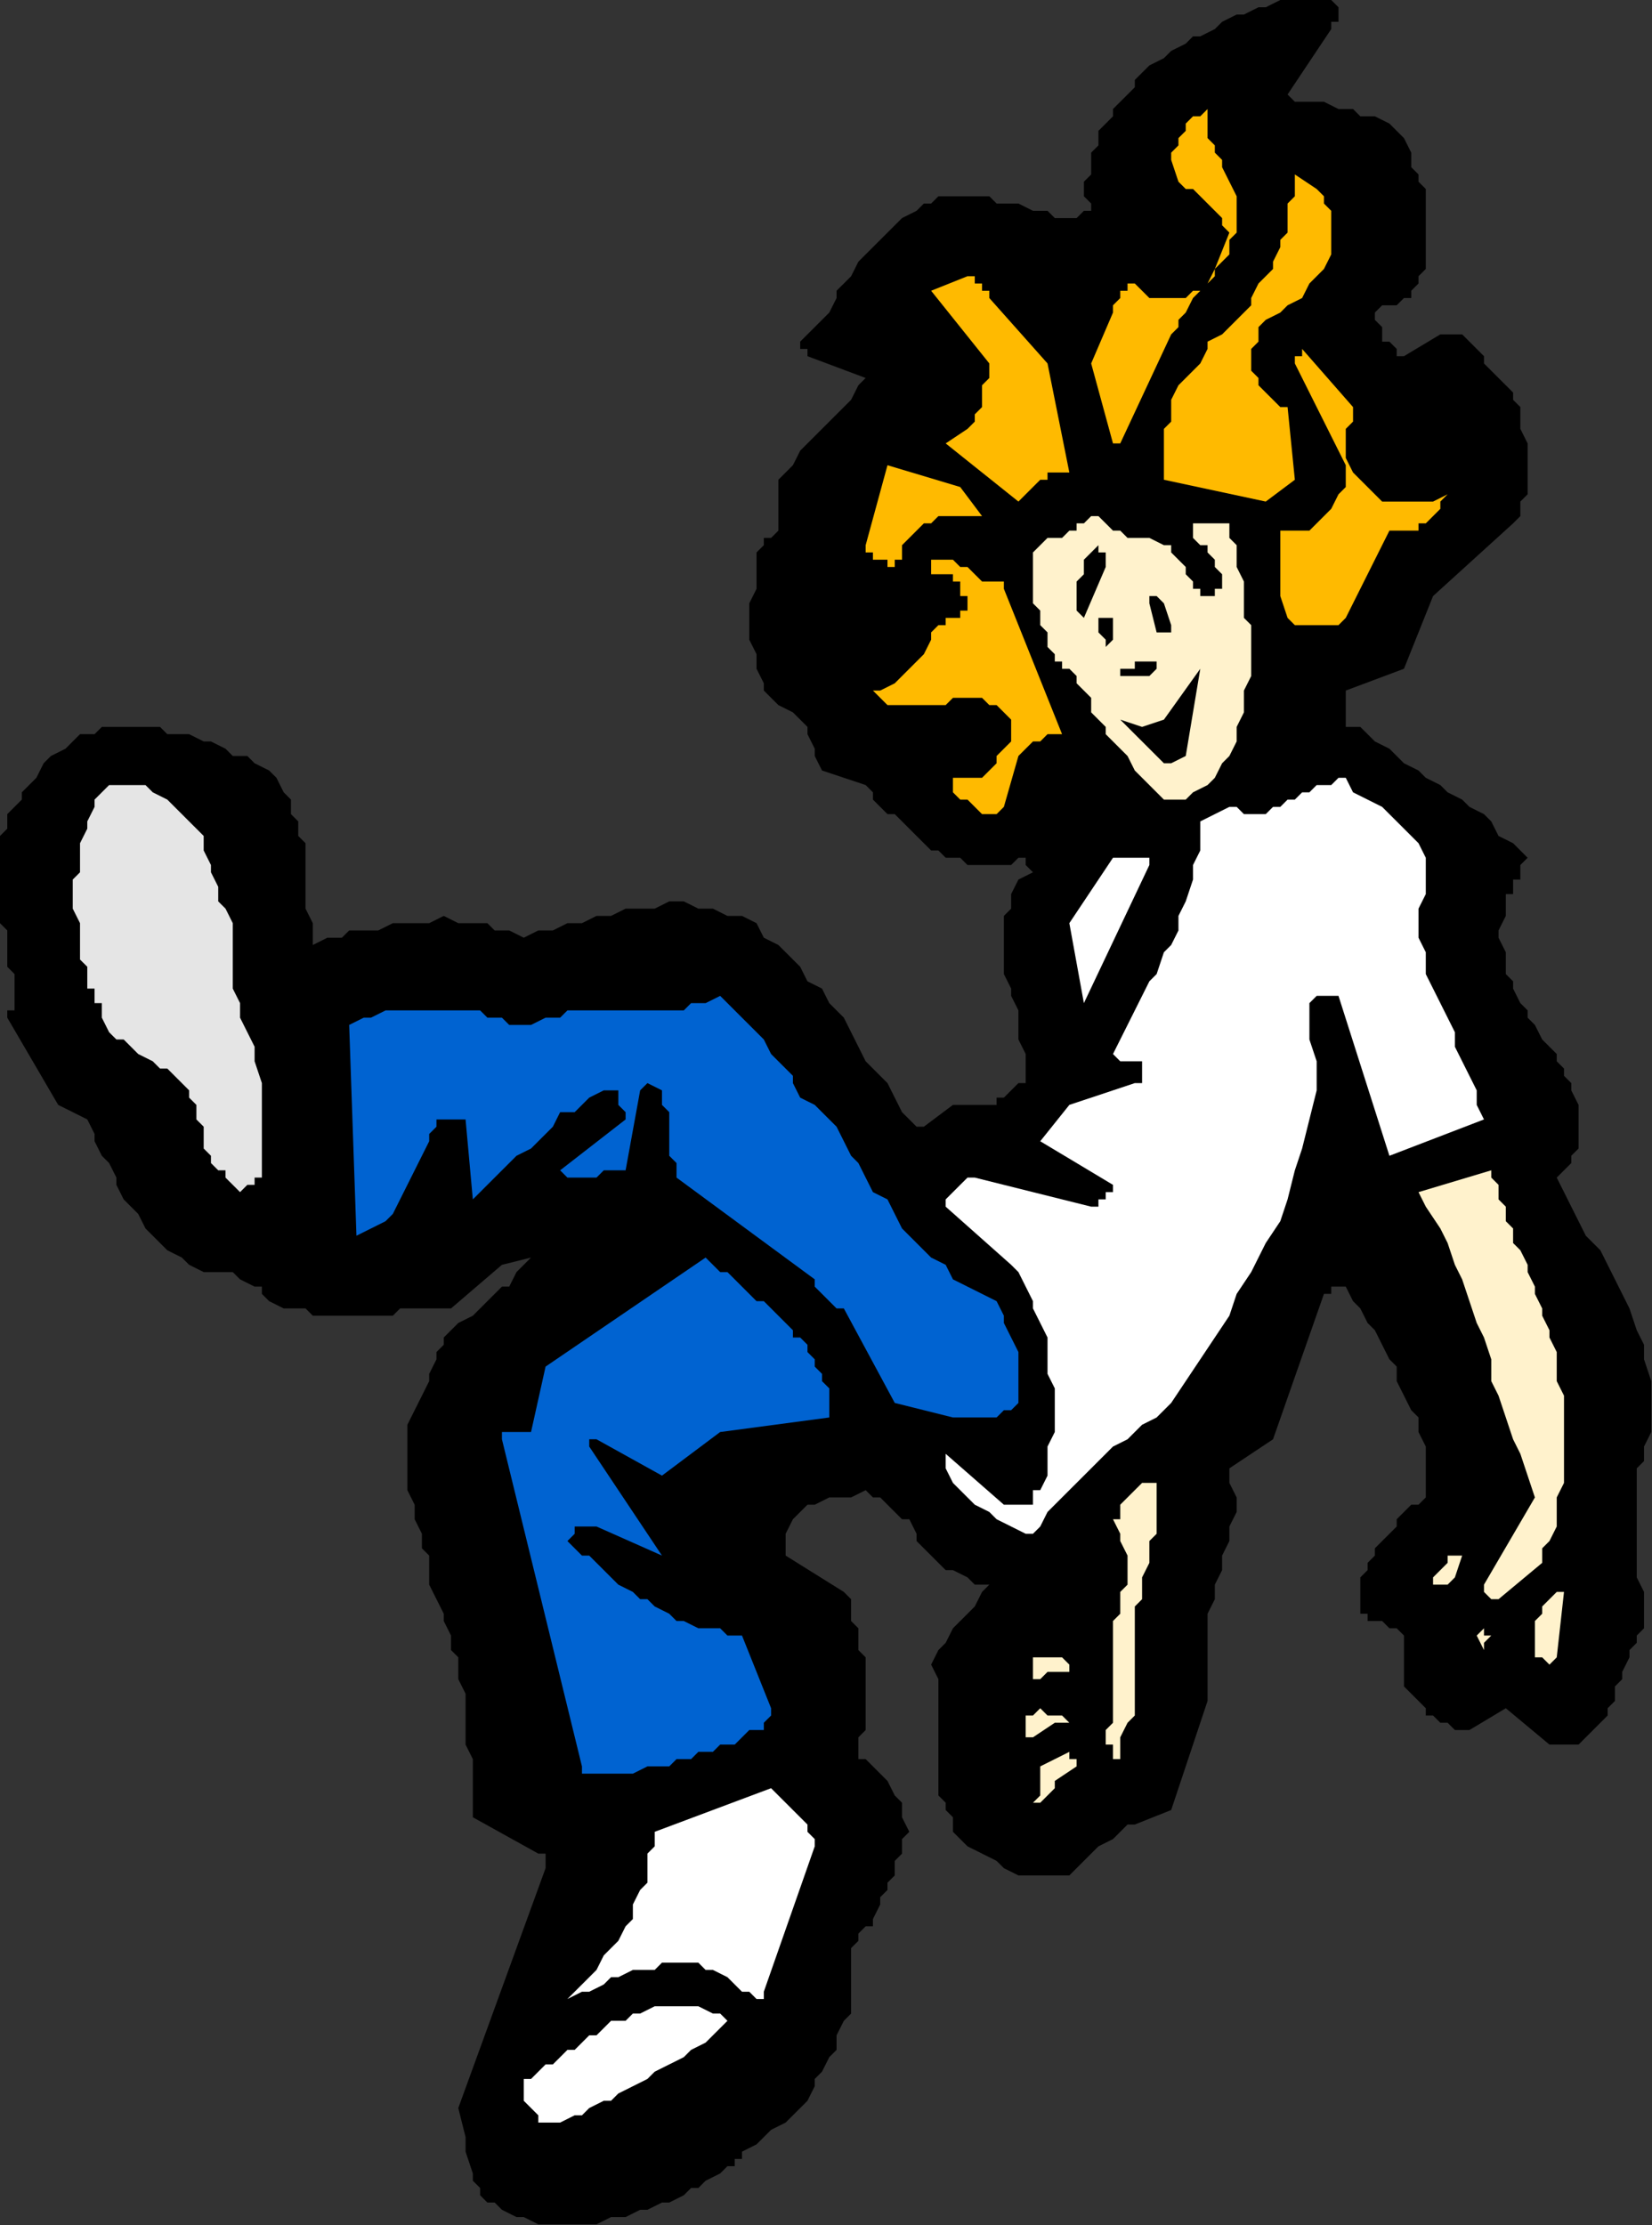
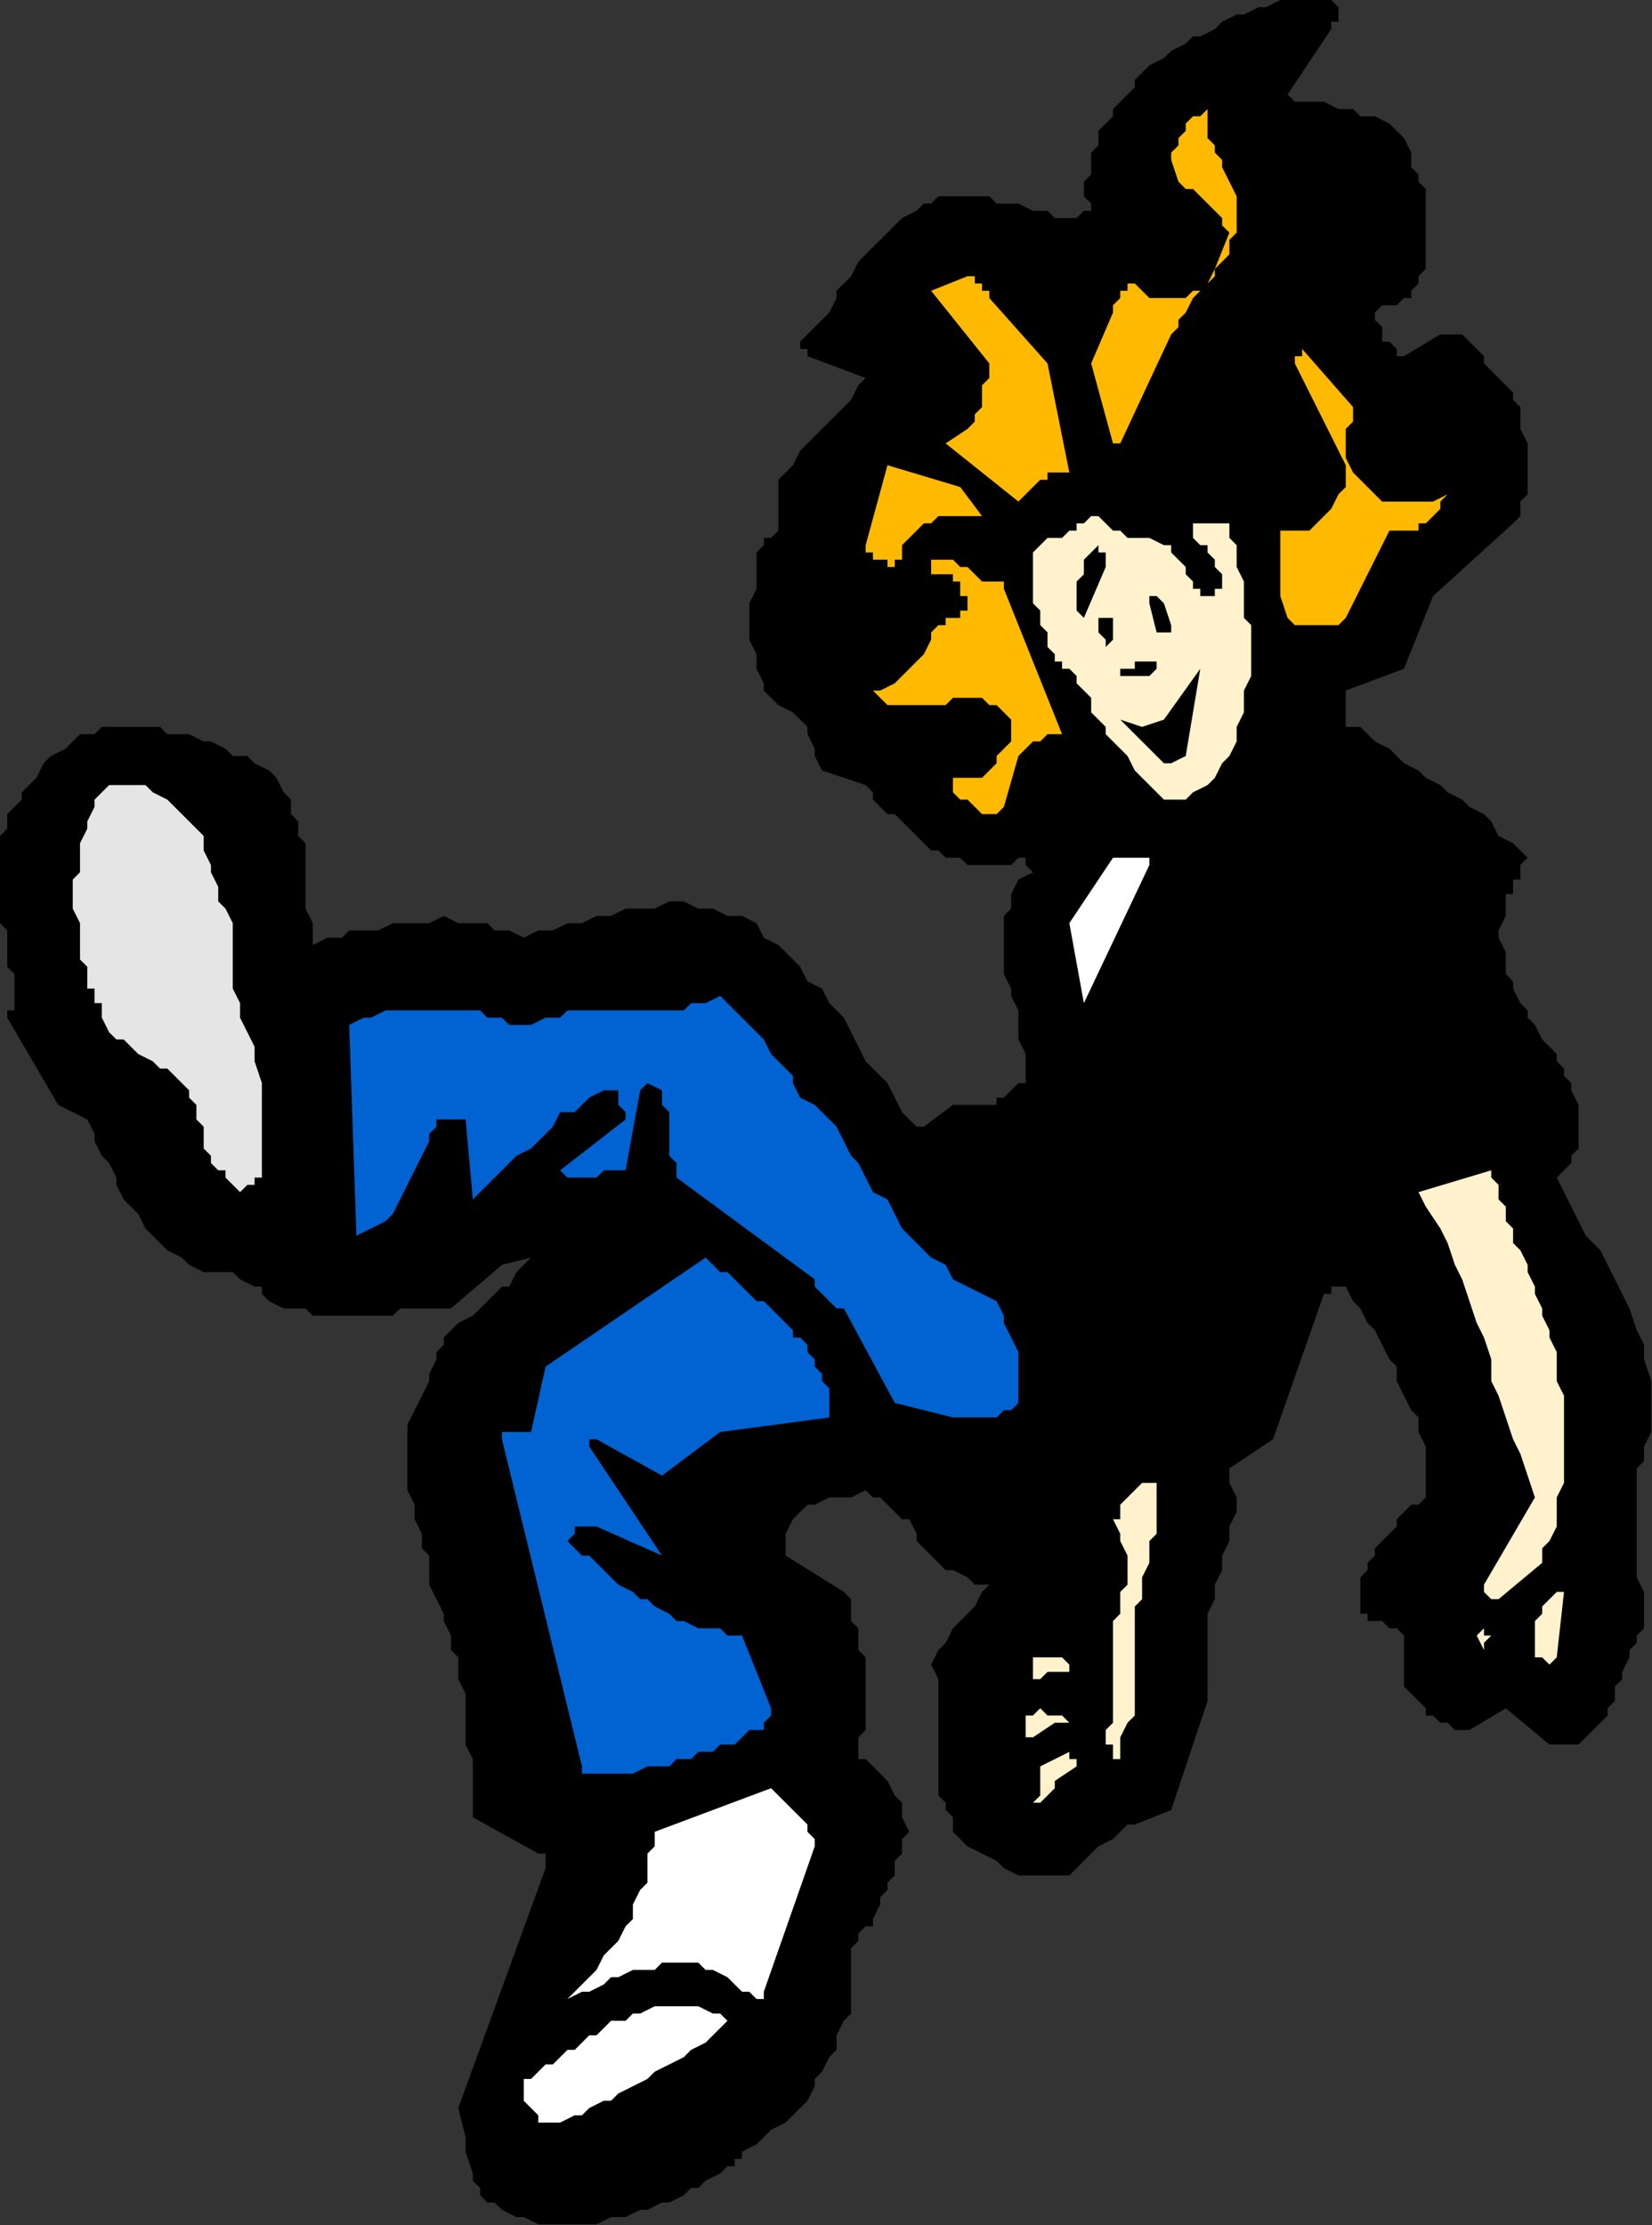
<svg xmlns="http://www.w3.org/2000/svg" xmlns:ns1="http://sodipodi.sourceforge.net/DTD/sodipodi-0.dtd" xmlns:ns2="http://www.inkscape.org/namespaces/inkscape" version="1.0" width="60.122mm" height="80.95mm" id="svg61" ns1:docname="FSA06067.WMF">
  <rect width="100%" height="100%" fill="#333333" stroke="none" />
  <ns1:namedview pagecolor="#ffffff" bordercolor="#666666" borderopacity="1" objecttolerance="10" gridtolerance="10" guidetolerance="10" ns2:pageopacity="0" ns2:pageshadow="2" ns2:window-width="640" ns2:window-height="480" id="namedview63" />
  <defs id="defs3">
    <pattern id="WMFhbasepattern" patternUnits="userSpaceOnUse" width="6" height="6" x="0" y="0" />
  </defs>
  <path style="fill:#000000;fill-rule:evenodd;fill-opacity:1;stroke:none;" d="  M 63.038,289.864   L 64.038,293.862   L 64.038,295.861   L 65.039,298.859   L 65.039,299.859   L 66.04,300.858   L 66.04,301.858   L 66.04,301.858   L 67.04,302.857   L 68.041,302.857   L 69.041,303.857   L 71.043,304.856   L 72.043,304.856   L 74.044,305.856   L 75.045,305.856   L 76.046,305.856   L 78.047,305.856   L 79.047,305.856   L 81.049,305.856   L 82.049,305.856   L 84.05,304.856   L 85.051,304.856   L 86.052,304.856   L 88.053,303.857   L 89.053,303.857   L 91.055,302.857   L 92.055,302.857   L 94.056,301.858   L 95.057,300.858   L 96.058,300.858   L 97.058,299.859   L 99.059,298.859   L 100.06,297.86   L 101.061,297.86   L 101.061,296.86   L 102.061,296.86   L 102.061,295.861   L 104.062,294.861   L 105.063,293.862   L 106.064,292.862   L 108.065,291.863   L 109.065,290.863   L 110.066,289.864   L 111.067,288.864   L 112.067,286.865   L 112.067,285.865   L 113.068,284.866   L 114.068,282.867   L 115.069,281.867   L 115.069,279.868   L 116.07,277.869   L 117.07,276.87   L 117.07,274.871   L 117.07,273.871   L 117.07,272.872   L 117.07,271.872   L 117.07,270.872   L 117.07,269.873   L 117.07,268.873   L 117.07,267.874   L 118.071,266.874   L 118.071,265.875   L 118.071,265.875   L 119.071,264.875   L 120.072,264.875   L 120.072,263.876   L 121.072,261.877   L 121.072,260.877   L 122.073,259.878   L 122.073,258.878   L 123.074,257.879   L 123.074,255.88   L 124.074,254.88   L 124.074,253.88   L 124.074,252.881   L 125.075,251.881   L 124.074,249.882   L 124.074,248.883   L 124.074,247.883   L 123.074,246.884   L 122.073,244.885   L 122.073,244.885   L 121.072,243.885   L 120.072,242.886   L 120.072,242.886   L 119.071,241.886   L 118.071,241.886   L 118.071,240.887   L 118.071,239.887   L 118.071,238.888   L 119.071,237.888   L 119.071,236.888   L 119.071,234.889   L 119.071,233.89   L 119.071,232.89   L 119.071,230.891   L 119.071,229.892   L 119.071,227.893   L 118.071,226.893   L 118.071,224.894   L 118.071,223.895   L 117.07,222.895   L 117.07,220.896   L 117.07,219.896   L 116.07,218.897   L 108.065,213.899   L 108.065,210.901   L 109.065,208.902   L 110.066,207.902   L 111.067,206.903   L 112.067,206.903   L 114.068,205.903   L 116.07,205.903   L 117.07,205.903   L 119.071,204.904   L 120.072,205.903   L 121.072,205.903   L 122.073,206.903   L 123.074,207.902   L 124.074,208.902   L 125.075,208.902   L 126.075,210.901   L 126.075,211.9   L 127.076,212.9   L 128.077,213.899   L 129.077,214.899   L 130.078,215.898   L 131.078,215.898   L 133.08,216.898   L 134.08,217.897   L 136.081,217.897   L 135.081,218.897   L 134.08,220.896   L 133.08,221.896   L 132.079,222.895   L 131.078,223.895   L 130.078,225.894   L 129.077,226.893   L 128.077,228.892   L 129.077,230.891   L 129.077,231.891   L 129.077,232.89   L 129.077,234.889   L 129.077,235.889   L 129.077,237.888   L 129.077,238.888   L 129.077,239.887   L 129.077,241.886   L 129.077,242.886   L 129.077,243.885   L 129.077,244.885   L 129.077,246.884   L 130.078,247.883   L 130.078,248.883   L 131.078,249.882   L 131.078,249.882   L 131.078,250.882   L 131.078,250.882   L 131.078,251.881   L 131.078,251.881   L 131.078,251.881   L 132.079,252.881   L 132.079,252.881   L 133.08,253.88   L 135.081,254.88   L 137.082,255.88   L 138.083,256.879   L 140.084,257.879   L 142.085,257.879   L 144.086,257.879   L 147.088,257.879   L 148.089,256.879   L 149.089,255.88   L 150.09,254.88   L 151.09,253.88   L 153.092,252.881   L 154.092,251.881   L 155.093,250.882   L 156.093,250.882   L 161.096,248.883   L 166.099,233.89   L 166.099,231.891   L 166.099,229.892   L 166.099,227.893   L 166.099,225.894   L 166.099,223.895   L 166.099,221.896   L 167.1,219.896   L 167.1,217.897   L 168.101,215.898   L 168.101,213.899   L 169.101,211.9   L 169.101,209.901   L 170.102,207.902   L 170.102,205.903   L 169.101,203.904   L 169.101,201.905   L 175.105,197.907   L 182.109,177.916   L 182.109,177.916   L 183.11,177.916   L 183.11,176.917   L 183.11,176.917   L 184.11,176.917   L 184.11,176.917   L 185.111,176.917   L 185.111,176.917   L 186.111,178.916   L 187.112,179.915   L 188.113,181.914   L 189.113,182.914   L 190.114,184.913   L 191.114,186.912   L 192.115,187.912   L 192.115,189.911   L 193.116,191.91   L 194.116,193.909   L 195.117,194.908   L 195.117,196.907   L 196.117,198.906   L 196.117,200.905   L 196.117,202.904   L 196.117,204.904   L 196.117,205.903   L 195.117,206.903   L 194.116,206.903   L 193.116,207.902   L 192.115,208.902   L 192.115,209.901   L 191.114,210.901   L 190.114,211.9   L 189.113,212.9   L 189.113,213.899   L 188.113,214.899   L 188.113,215.898   L 187.112,216.898   L 187.112,217.897   L 187.112,219.896   L 187.112,220.896   L 187.112,221.896   L 188.113,221.896   L 188.113,222.895   L 189.113,222.895   L 190.114,222.895   L 190.114,222.895   L 191.114,223.895   L 192.115,223.895   L 193.116,224.894   L 193.116,225.894   L 193.116,226.893   L 193.116,227.893   L 193.116,228.892   L 193.116,230.891   L 193.116,231.891   L 194.116,232.89   L 196.117,234.889   L 196.117,235.889   L 197.118,235.889   L 198.119,236.888   L 199.119,236.888   L 200.12,237.888   L 201.12,237.888   L 201.12,237.888   L 202.121,237.888   L 207.124,234.889   L 213.128,239.887   L 217.13,239.887   L 218.131,238.888   L 219.131,237.888   L 220.132,236.888   L 220.132,236.888   L 221.132,235.889   L 221.132,234.889   L 222.133,233.89   L 222.133,232.89   L 222.133,231.891   L 223.134,230.891   L 223.134,229.892   L 224.134,227.893   L 224.134,226.893   L 225.135,225.894   L 225.135,224.894   L 226.135,223.895   L 226.135,222.895   L 226.135,220.896   L 226.135,218.897   L 225.135,216.898   L 225.135,215.898   L 225.135,213.899   L 225.135,211.9   L 225.135,210.901   L 225.135,208.902   L 225.135,206.903   L 225.135,205.903   L 225.135,203.904   L 225.135,201.905   L 226.135,200.905   L 226.135,198.906   L 227.136,196.907   L 227.136,194.908   L 227.136,191.91   L 227.136,189.911   L 226.135,186.912   L 226.135,184.913   L 225.135,182.914   L 224.134,179.915   L 223.134,177.916   L 222.133,175.917   L 221.132,173.918   L 220.132,171.919   L 218.131,169.92   L 217.13,167.921   L 216.129,165.922   L 215.129,163.923   L 214.128,161.924   L 215.129,160.924   L 216.129,159.925   L 216.129,158.925   L 217.13,157.926   L 217.13,156.926   L 217.13,155.927   L 217.13,154.927   L 217.13,153.928   L 217.13,152.928   L 217.13,151.928   L 216.129,149.929   L 216.129,148.93   L 215.129,147.93   L 215.129,146.931   L 214.128,145.931   L 214.128,144.932   L 213.128,143.932   L 212.127,142.933   L 211.126,140.934   L 210.126,139.934   L 210.126,138.935   L 209.125,137.935   L 208.125,135.936   L 208.125,134.936   L 207.124,133.937   L 207.124,131.938   L 207.124,130.938   L 206.123,128.939   L 206.123,127.94   L 207.124,125.941   L 207.124,124.941   L 207.124,122.942   L 208.125,122.942   L 208.125,121.943   L 208.125,120.943   L 209.125,120.943   L 209.125,119.944   L 209.125,118.944   L 209.125,118.944   L 210.126,117.944   L 209.125,116.945   L 208.125,115.945   L 206.123,114.946   L 205.123,112.947   L 204.122,111.947   L 202.121,110.948   L 201.12,109.948   L 199.119,108.949   L 198.119,107.949   L 196.117,106.95   L 195.117,105.95   L 193.116,104.951   L 192.115,103.951   L 191.114,102.952   L 189.113,101.952   L 188.113,100.952   L 187.112,99.953   L 187.112,99.953   L 186.111,99.953   L 186.111,99.953   L 186.111,99.953   L 185.111,99.953   L 185.111,98.953   L 185.111,98.953   L 185.111,97.954   L 185.111,97.954   L 185.111,96.954   L 185.111,96.954   L 185.111,95.955   L 185.111,95.955   L 185.111,95.955   L 185.111,94.955   L 193.116,91.957   L 197.118,81.961   L 208.125,71.966   L 209.125,70.967   L 209.125,69.967   L 209.125,68.968   L 210.126,67.968   L 210.126,66.968   L 210.126,64.969   L 210.126,63.97   L 210.126,62.97   L 210.126,61.971   L 210.126,60.971   L 209.125,58.972   L 209.125,57.973   L 209.125,56.973   L 209.125,55.974   L 208.125,54.974   L 208.125,53.975   L 207.124,52.975   L 206.123,51.976   L 205.123,50.976   L 204.122,49.976   L 204.122,48.977   L 203.122,47.977   L 202.121,46.978   L 201.12,45.978   L 198.119,45.978   L 193.116,48.977   L 192.115,48.977   L 192.115,47.977   L 191.114,46.978   L 190.114,46.978   L 190.114,45.978   L 190.114,44.979   L 189.113,43.979   L 189.113,42.98   L 189.113,42.98   L 190.114,41.98   L 191.114,41.98   L 191.114,41.98   L 192.115,41.98   L 193.116,40.981   L 193.116,40.981   L 194.116,40.981   L 194.116,39.981   L 195.117,38.982   L 195.117,37.982   L 196.117,36.983   L 196.117,35.983   L 196.117,34.984   L 196.117,33.984   L 196.117,32.984   L 196.117,31.985   L 196.117,30.985   L 196.117,29.986   L 196.117,28.986   L 196.117,26.987   L 196.117,25.988   L 195.117,24.988   L 195.117,23.989   L 195.117,23.989   L 195.117,23.989   L 194.116,22.989   L 194.116,22.989   L 194.116,21.99   L 194.116,21.99   L 194.116,20.99   L 194.116,20.99   L 193.116,18.991   L 192.115,17.992   L 191.114,16.992   L 189.113,15.992   L 187.112,15.992   L 186.111,14.993   L 184.11,14.993   L 182.109,13.993   L 182.109,13.993   L 181.108,13.993   L 181.108,13.993   L 180.108,13.993   L 180.108,13.993   L 180.108,13.993   L 179.107,13.993   L 179.107,13.993   L 178.107,13.993   L 178.107,13.993   L 177.106,12.994   L 177.106,12.994   L 183.11,3.998   L 183.11,3.998   L 183.11,2.999   L 184.11,2.999   L 184.11,1.999   L 184.11,1.999   L 184.11,1   L 183.11,0   L 183.11,0   L 181.108,0   L 179.107,0   L 178.107,0   L 176.105,0   L 174.104,1   L 173.104,1   L 171.102,1.999   L 170.102,1.999   L 168.101,2.999   L 167.1,3.998   L 165.099,4.998   L 164.098,4.998   L 163.098,5.997   L 161.096,6.997   L 160.096,7.996   L 158.095,8.996   L 157.094,9.995   L 156.093,10.995   L 156.093,11.994   L 155.093,12.994   L 154.092,13.993   L 153.092,14.993   L 153.092,15.992   L 152.091,16.992   L 151.09,17.992   L 151.09,18.991   L 151.09,19.991   L 150.09,20.99   L 150.09,21.99   L 150.09,23.989   L 149.089,24.988   L 149.089,25.988   L 149.089,26.987   L 150.09,27.987   L 150.09,27.987   L 150.09,28.986   L 150.09,28.986   L 149.089,28.986   L 149.089,28.986   L 149.089,28.986   L 148.089,29.986   L 148.089,29.986   L 147.088,29.986   L 147.088,29.986   L 145.087,29.986   L 144.086,28.986   L 143.086,28.986   L 142.085,28.986   L 140.084,27.987   L 139.083,27.987   L 137.082,27.987   L 136.081,26.987   L 135.081,26.987   L 133.08,26.987   L 132.079,26.987   L 131.078,26.987   L 129.077,26.987   L 128.077,27.987   L 127.076,27.987   L 126.075,28.986   L 124.074,29.986   L 123.074,30.985   L 122.073,31.985   L 121.072,32.984   L 120.072,33.984   L 119.071,34.984   L 118.071,35.983   L 117.07,37.982   L 116.07,38.982   L 115.069,39.981   L 115.069,40.981   L 114.068,42.98   L 113.068,43.979   L 112.067,44.979   L 111.067,45.978   L 110.066,46.978   L 110.066,47.977   L 110.066,47.977   L 111.067,47.977   L 111.067,48.977   L 119.071,51.976   L 118.071,52.975   L 117.07,54.974   L 116.07,55.974   L 115.069,56.973   L 114.068,57.973   L 113.068,58.972   L 112.067,59.972   L 111.067,60.971   L 110.066,61.971   L 109.065,63.97   L 108.065,64.969   L 107.064,65.969   L 107.064,67.968   L 107.064,68.968   L 107.064,70.967   L 107.064,72.966   L 107.064,72.966   L 106.064,73.965   L 105.063,73.965   L 105.063,74.965   L 104.062,75.964   L 104.062,76.964   L 104.062,78.963   L 104.062,79.962   L 104.062,80.962   L 103.062,82.961   L 103.062,83.96   L 103.062,85.96   L 103.062,86.959   L 103.062,87.959   L 104.062,89.958   L 104.062,90.957   L 104.062,91.957   L 105.063,93.956   L 105.063,94.955   L 106.064,95.955   L 107.064,96.954   L 109.065,97.954   L 110.066,98.953   L 111.067,99.953   L 111.067,100.952   L 112.067,102.952   L 112.067,103.951   L 113.068,105.95   L 119.071,107.949   L 120.072,108.949   L 120.072,109.948   L 121.072,110.948   L 122.073,111.947   L 123.074,111.947   L 124.074,112.947   L 125.075,113.946   L 126.075,114.946   L 127.076,115.945   L 128.077,116.945   L 129.077,116.945   L 130.078,117.944   L 132.079,117.944   L 133.08,118.944   L 134.08,118.944   L 136.081,118.944   L 136.081,118.944   L 137.082,118.944   L 138.083,118.944   L 138.083,118.944   L 139.083,118.944   L 140.084,117.944   L 140.084,117.944   L 141.084,117.944   L 141.084,117.944   L 141.084,118.944   L 141.084,118.944   L 142.085,119.944   L 140.084,120.943   L 139.083,122.942   L 139.083,124.941   L 138.083,125.941   L 138.083,127.94   L 138.083,129.939   L 138.083,131.938   L 138.083,133.937   L 139.083,135.936   L 139.083,136.936   L 140.084,138.935   L 140.084,140.934   L 140.084,142.933   L 141.084,144.932   L 141.084,146.931   L 141.084,148.93   L 140.084,148.93   L 139.083,149.929   L 139.083,149.929   L 138.083,150.929   L 138.083,150.929   L 137.082,150.929   L 137.082,151.928   L 137.082,151.928   L 131.078,151.928   L 127.076,154.927   L 127.076,154.927   L 126.075,154.927   L 126.075,154.927   L 126.075,154.927   L 124.074,152.928   L 123.074,150.929   L 122.073,148.93   L 121.072,147.93   L 119.071,145.931   L 118.071,143.932   L 117.07,141.933   L 116.07,139.934   L 114.068,137.935   L 113.068,135.936   L 111.067,134.936   L 110.066,132.937   L 109.065,131.938   L 107.064,129.939   L 105.063,128.939   L 104.062,126.94   L 102.061,125.941   L 100.06,125.941   L 98.059,124.941   L 96.058,124.941   L 94.056,123.942   L 92.055,123.942   L 90.054,124.941   L 88.053,124.941   L 86.052,124.941   L 84.05,125.941   L 82.049,125.941   L 80.048,126.94   L 78.047,126.94   L 76.046,127.94   L 74.044,127.94   L 72.043,128.939   L 70.042,127.94   L 68.041,127.94   L 67.04,126.94   L 65.039,126.94   L 63.038,126.94   L 61.037,125.941   L 59.035,126.94   L 57.034,126.94   L 56.034,126.94   L 54.032,126.94   L 52.031,127.94   L 50.03,127.94   L 48.029,127.94   L 47.028,128.939   L 45.027,128.939   L 43.026,129.939   L 43.026,127.94   L 43.026,126.94   L 42.025,124.941   L 42.025,122.942   L 42.025,121.943   L 42.025,119.944   L 42.025,117.944   L 42.025,115.945   L 41.025,114.946   L 41.025,112.947   L 40.024,111.947   L 40.024,109.948   L 39.023,108.949   L 38.023,106.95   L 37.022,105.95   L 35.021,104.951   L 34.02,103.951   L 32.019,103.951   L 31.019,102.952   L 29.017,101.952   L 28.017,101.952   L 26.016,100.952   L 25.015,100.952   L 23.014,100.952   L 22.013,99.953   L 20.012,99.953   L 19.011,99.953   L 17.01,99.953   L 16.01,99.953   L 14.008,99.953   L 13.008,100.952   L 11.007,100.952   L 10.006,101.952   L 9.005,102.952   L 7.004,103.951   L 6.004,104.951   L 5.003,106.95   L 4.002,107.949   L 3.002,108.949   L 3.002,109.948   L 2.001,110.948   L 1.001,111.947   L 1.001,113.946   L 0,114.946   L 0,116.945   L 0,117.944   L 0,118.944   L 0,120.943   L 0,121.943   L 0,122.942   L 0,123.942   L 0,124.941   L 0,125.941   L 0,126.94   L 1.001,127.94   L 1.001,128.939   L 1.001,129.939   L 1.001,130.938   L 1.001,131.938   L 1.001,132.937   L 2.001,133.937   L 2.001,134.936   L 2.001,135.936   L 2.001,136.936   L 2.001,137.935   L 2.001,138.935   L 1.001,138.935   L 1.001,139.934   L 8.005,151.928   L 12.007,153.928   L 13.008,155.927   L 13.008,156.926   L 14.008,158.925   L 15.009,159.925   L 16.01,161.924   L 16.01,162.923   L 17.01,164.922   L 18.011,165.922   L 19.011,166.921   L 20.012,168.92   L 21.013,169.92   L 22.013,170.92   L 23.014,171.919   L 25.015,172.919   L 26.016,173.918   L 28.017,174.918   L 30.018,174.918   L 31.019,174.918   L 32.019,174.918   L 33.02,175.917   L 35.021,176.917   L 36.022,176.917   L 36.022,177.916   L 37.022,178.916   L 39.023,179.915   L 40.024,179.915   L 42.025,179.915   L 43.026,180.915   L 45.027,180.915   L 46.028,180.915   L 48.029,180.915   L 49.029,180.915   L 51.031,180.915   L 52.031,180.915   L 54.032,180.915   L 55.033,179.915   L 57.034,179.915   L 59.035,179.915   L 60.036,179.915   L 62.037,179.915   L 69.041,173.918   L 73.044,172.919   L 72.043,173.918   L 71.043,174.918   L 70.042,176.917   L 69.041,176.917   L 68.041,177.916   L 67.04,178.916   L 66.04,179.915   L 65.039,180.915   L 63.038,181.914   L 62.037,182.914   L 61.037,183.913   L 61.037,184.913   L 60.036,185.912   L 60.036,186.912   L 59.035,188.911   L 59.035,189.911   L 58.035,191.91   L 57.034,193.909   L 56.034,195.908   L 56.034,197.907   L 56.034,199.906   L 56.034,201.905   L 56.034,202.904   L 56.034,204.904   L 57.034,206.903   L 57.034,208.902   L 58.035,210.901   L 58.035,212.9   L 59.035,213.899   L 59.035,215.898   L 59.035,217.897   L 60.036,219.896   L 61.037,221.896   L 61.037,222.895   L 62.037,224.894   L 62.037,226.893   L 63.038,227.893   L 63.038,229.892   L 63.038,230.891   L 64.038,232.89   L 64.038,234.889   L 64.038,236.888   L 64.038,237.888   L 64.038,239.887   L 65.039,241.886   L 65.039,242.886   L 65.039,244.885   L 65.039,246.884   L 65.039,246.884   L 65.039,247.883   L 65.039,247.883   L 65.039,247.883   L 65.039,248.883   L 65.039,248.883   L 65.039,248.883   L 65.039,249.882   L 74.044,254.88   L 74.044,254.88   L 75.045,254.88   L 75.045,255.88   L 75.045,256.879   L 63.038,289.864  z " id="path5" />
  <path style="fill:#ffffff;fill-rule:evenodd;fill-opacity:1;stroke:none;" d="  M 76.046,291.863   L 77.046,291.863   L 79.047,290.863   L 80.048,290.863   L 81.049,289.864   L 83.05,288.864   L 84.05,288.864   L 85.051,287.864   L 87.052,286.865   L 89.053,285.865   L 90.054,284.866   L 92.055,283.866   L 94.056,282.867   L 95.057,281.867   L 97.058,280.868   L 98.059,279.868   L 100.06,277.869   L 99.059,276.87   L 98.059,276.87   L 96.058,275.87   L 95.057,275.87   L 94.056,275.87   L 92.055,275.87   L 91.055,275.87   L 90.054,275.87   L 88.053,276.87   L 87.052,276.87   L 86.052,277.869   L 84.05,277.869   L 83.05,278.869   L 82.049,279.868   L 81.049,279.868   L 80.048,280.868   L 79.047,281.867   L 78.047,281.867   L 77.046,282.867   L 76.046,283.866   L 75.045,283.866   L 74.044,284.866   L 73.044,285.865   L 72.043,285.865   L 72.043,286.865   L 72.043,287.864   L 72.043,288.864   L 73.044,289.864   L 73.044,289.864   L 74.044,290.863   L 74.044,291.863   L 75.045,291.863   L 75.045,291.863   L 75.045,291.863   L 76.046,291.863   L 76.046,291.863  z " id="path7" />
  <path style="fill:#ffffff;fill-rule:evenodd;fill-opacity:1;stroke:none;" d="  M 78.047,274.871   L 80.048,273.871   L 81.049,273.871   L 83.05,272.872   L 84.05,271.872   L 85.051,271.872   L 87.052,270.872   L 88.053,270.872   L 90.054,270.872   L 91.055,269.873   L 93.056,269.873   L 94.056,269.873   L 96.058,269.873   L 97.058,270.872   L 98.059,270.872   L 100.06,271.872   L 101.061,272.872   L 102.061,273.871   L 103.062,273.871   L 103.062,273.871   L 104.062,274.871   L 104.062,274.871   L 105.063,274.871   L 105.063,274.871   L 105.063,273.871   L 112.067,253.88   L 112.067,252.881   L 111.067,251.881   L 111.067,250.882   L 110.066,249.882   L 109.065,248.883   L 108.065,247.883   L 107.064,246.884   L 106.064,245.884   L 90.054,251.881   L 90.054,253.88   L 89.053,254.88   L 89.053,256.879   L 89.053,258.878   L 88.053,259.878   L 87.052,261.877   L 87.052,263.876   L 86.052,264.875   L 85.051,266.874   L 84.05,267.874   L 83.05,268.873   L 82.049,270.872   L 81.049,271.872   L 80.048,272.872   L 79.047,273.871   L 78.047,274.871  z " id="path9" />
  <path style="fill:#fff2cc;fill-rule:evenodd;fill-opacity:1;stroke:none;" d="  M 143.086,247.883   L 144.086,246.884   L 144.086,246.884   L 145.087,245.884   L 145.087,244.885   L 148.089,242.886   L 148.089,241.886   L 148.089,241.886   L 147.088,241.886   L 147.088,240.887   L 143.086,242.886   L 143.086,242.886   L 143.086,243.885   L 143.086,244.885   L 143.086,244.885   L 143.086,245.884   L 143.086,246.884   L 143.086,246.884   L 142.085,247.883   L 143.086,247.883   L 143.086,247.883   L 143.086,247.883   L 143.086,247.883  z " id="path11" />
  <path style="fill:#0063d1;fill-rule:evenodd;fill-opacity:1;stroke:none;" d="  M 81.049,243.885   L 82.049,243.885   L 84.05,243.885   L 85.051,243.885   L 87.052,243.885   L 89.053,242.886   L 90.054,242.886   L 92.055,242.886   L 93.056,241.886   L 95.057,241.886   L 96.058,240.887   L 98.059,240.887   L 99.059,239.887   L 101.061,239.887   L 102.061,238.888   L 103.062,237.888   L 105.063,237.888   L 105.063,236.888   L 105.063,236.888   L 106.064,235.889   L 106.064,234.889   L 102.061,224.894   L 100.06,224.894   L 99.059,223.895   L 97.058,223.895   L 96.058,223.895   L 94.056,222.895   L 93.056,222.895   L 92.055,221.896   L 90.054,220.896   L 89.053,219.896   L 88.053,219.896   L 87.052,218.897   L 85.051,217.897   L 84.05,216.898   L 83.05,215.898   L 82.049,214.899   L 81.049,213.899   L 80.048,213.899   L 79.047,212.9   L 79.047,212.9   L 78.047,211.9   L 79.047,210.901   L 79.047,210.901   L 79.047,209.901   L 79.047,209.901   L 80.048,209.901   L 80.048,209.901   L 81.049,209.901   L 82.049,209.901   L 91.055,213.899   L 81.049,198.906   L 81.049,198.906   L 81.049,197.907   L 81.049,197.907   L 82.049,197.907   L 91.055,202.904   L 99.059,196.907   L 114.068,194.908   L 114.068,193.909   L 114.068,192.909   L 114.068,190.91   L 113.068,189.911   L 113.068,188.911   L 112.067,187.912   L 112.067,186.912   L 111.067,185.912   L 111.067,184.913   L 110.066,183.913   L 109.065,183.913   L 109.065,182.914   L 108.065,181.914   L 107.064,180.915   L 106.064,179.915   L 105.063,178.916   L 104.062,178.916   L 103.062,177.916   L 102.061,176.917   L 101.061,175.917   L 100.06,174.918   L 99.059,174.918   L 98.059,173.918   L 97.058,172.919   L 75.045,187.912   L 73.044,196.907   L 72.043,196.907   L 72.043,196.907   L 71.043,196.907   L 71.043,196.907   L 70.042,196.907   L 70.042,196.907   L 69.041,196.907   L 69.041,197.907   L 80.048,242.886   L 80.048,242.886   L 80.048,242.886   L 80.048,243.885   L 81.049,243.885  z " id="path13" />
  <path style="fill:#fff2cc;fill-rule:evenodd;fill-opacity:1;stroke:none;" d="  M 154.092,241.886   L 154.092,239.887   L 154.092,238.888   L 155.093,236.888   L 156.093,235.889   L 156.093,233.89   L 156.093,232.89   L 156.093,230.891   L 156.093,228.892   L 156.093,227.893   L 156.093,225.894   L 156.093,224.894   L 156.093,222.895   L 156.093,220.896   L 157.094,219.896   L 157.094,217.897   L 157.094,216.898   L 158.095,214.899   L 158.095,213.899   L 158.095,211.9   L 159.095,210.901   L 159.095,208.902   L 159.095,206.903   L 159.095,205.903   L 159.095,203.904   L 159.095,203.904   L 158.095,203.904   L 158.095,203.904   L 157.094,203.904   L 156.093,204.904   L 156.093,204.904   L 155.093,205.903   L 154.092,206.903   L 154.092,206.903   L 154.092,207.902   L 154.092,208.902   L 153.092,208.902   L 154.092,210.901   L 154.092,211.9   L 155.093,213.899   L 155.093,214.899   L 155.093,216.898   L 155.093,217.897   L 154.092,218.897   L 154.092,220.896   L 154.092,221.896   L 153.092,222.895   L 153.092,224.894   L 153.092,225.894   L 153.092,227.893   L 153.092,228.892   L 153.092,230.891   L 153.092,231.891   L 153.092,232.89   L 153.092,233.89   L 153.092,234.889   L 153.092,235.889   L 153.092,236.888   L 152.091,237.888   L 152.091,238.888   L 152.091,239.887   L 153.092,239.887   L 153.092,239.887   L 153.092,240.887   L 153.092,241.886   L 154.092,241.886   L 154.092,241.886   L 154.092,241.886   L 154.092,241.886  z " id="path15" />
-   <path style="fill:#fff2cc;fill-rule:evenodd;fill-opacity:1;stroke:none;" d="  M 142.085,238.888   L 145.087,236.888   L 145.087,236.888   L 146.087,236.888   L 146.087,236.888   L 147.088,236.888   L 146.087,235.889   L 146.087,235.889   L 145.087,235.889   L 145.087,235.889   L 145.087,235.889   L 144.086,235.889   L 144.086,235.889   L 143.086,234.889   L 143.086,234.889   L 142.085,235.889   L 142.085,235.889   L 142.085,235.889   L 141.084,235.889   L 141.084,236.888   L 141.084,236.888   L 141.084,237.888   L 141.084,237.888   L 141.084,237.888   L 141.084,238.888   L 141.084,239.887   L 141.084,239.887   L 141.084,238.888   L 142.085,238.888   L 142.085,238.888  z " id="path17" />
+   <path style="fill:#fff2cc;fill-rule:evenodd;fill-opacity:1;stroke:none;" d="  M 142.085,238.888   L 145.087,236.888   L 145.087,236.888   L 146.087,236.888   L 146.087,236.888   L 147.088,236.888   L 146.087,235.889   L 146.087,235.889   L 145.087,235.889   L 145.087,235.889   L 145.087,235.889   L 144.086,235.889   L 143.086,234.889   L 143.086,234.889   L 142.085,235.889   L 142.085,235.889   L 142.085,235.889   L 141.084,235.889   L 141.084,236.888   L 141.084,236.888   L 141.084,237.888   L 141.084,237.888   L 141.084,237.888   L 141.084,238.888   L 141.084,239.887   L 141.084,239.887   L 141.084,238.888   L 142.085,238.888   L 142.085,238.888  z " id="path17" />
  <path style="fill:#fff2cc;fill-rule:evenodd;fill-opacity:1;stroke:none;" d="  M 142.085,230.891   L 143.086,230.891   L 143.086,230.891   L 144.086,229.892   L 144.086,229.892   L 145.087,229.892   L 146.087,229.892   L 146.087,229.892   L 147.088,229.892   L 147.088,229.892   L 147.088,229.892   L 147.088,228.892   L 147.088,228.892   L 146.087,227.893   L 145.087,227.893   L 145.087,227.893   L 144.086,227.893   L 144.086,227.893   L 143.086,227.893   L 142.085,227.893   L 142.085,227.893   L 142.085,230.891   L 142.085,230.891   L 142.085,230.891   L 142.085,230.891   L 142.085,230.891  z " id="path19" />
  <path style="fill:#fff2cc;fill-rule:evenodd;fill-opacity:1;stroke:none;" d="  M 213.128,228.892   L 213.128,228.892   L 214.128,227.893   L 214.128,227.893   L 214.128,227.893   L 215.129,218.897   L 214.128,218.897   L 214.128,218.897   L 213.128,219.896   L 213.128,219.896   L 212.127,220.896   L 212.127,221.896   L 211.126,222.895   L 211.126,223.895   L 211.126,223.895   L 211.126,224.894   L 211.126,224.894   L 211.126,225.894   L 211.126,226.893   L 211.126,227.893   L 212.127,227.893   L 213.128,228.892  z " id="path21" />
  <path style="fill:#fff2cc;fill-rule:evenodd;fill-opacity:1;stroke:none;" d="  M 204.122,226.893   L 204.122,226.893   L 204.122,225.894   L 204.122,225.894   L 205.123,224.894   L 204.122,224.894   L 204.122,223.895   L 204.122,223.895   L 203.122,224.894   L 204.122,226.893  z " id="path23" />
  <path style="fill:#fff2cc;fill-rule:evenodd;fill-opacity:1;stroke:none;" d="  M 206.123,219.896   L 212.127,214.899   L 212.127,212.9   L 213.128,211.9   L 214.128,209.901   L 214.128,207.902   L 214.128,205.903   L 215.129,203.904   L 215.129,201.905   L 215.129,199.906   L 215.129,197.907   L 215.129,195.908   L 215.129,193.909   L 215.129,191.91   L 214.128,189.911   L 214.128,187.912   L 214.128,185.912   L 213.128,183.913   L 213.128,182.914   L 212.127,180.915   L 212.127,179.915   L 211.126,177.916   L 211.126,176.917   L 210.126,174.918   L 210.126,173.918   L 209.125,171.919   L 208.125,170.92   L 208.125,168.92   L 207.124,167.921   L 207.124,165.922   L 206.123,164.922   L 206.123,162.923   L 205.123,161.924   L 205.123,160.924   L 195.117,163.923   L 196.117,165.922   L 198.119,168.92   L 199.119,170.92   L 200.12,173.918   L 201.12,175.917   L 202.121,178.916   L 203.122,181.914   L 204.122,183.913   L 205.123,186.912   L 205.123,189.911   L 206.123,191.91   L 207.124,194.908   L 208.125,197.907   L 209.125,199.906   L 210.126,202.904   L 211.126,205.903   L 204.122,217.897   L 204.122,217.897   L 204.122,218.897   L 204.122,218.897   L 205.123,219.896   L 205.123,219.896   L 205.123,219.896   L 205.123,219.896   L 206.123,219.896  z " id="path25" />
-   <path style="fill:#fff2cc;fill-rule:evenodd;fill-opacity:1;stroke:none;" d="  M 197.118,217.897   L 198.119,217.897   L 198.119,217.897   L 199.119,217.897   L 200.12,216.898   L 201.12,213.899   L 200.12,213.899   L 199.119,213.899   L 199.119,214.899   L 198.119,215.898   L 198.119,215.898   L 197.118,216.898   L 197.118,217.897   L 196.117,217.897   L 196.117,217.897   L 197.118,217.897   L 197.118,217.897   L 197.118,217.897  z " id="path27" />
-   <path style="fill:#ffffff;fill-rule:evenodd;fill-opacity:1;stroke:none;" d="  M 142.085,210.901   L 143.086,209.901   L 144.086,207.902   L 145.087,206.903   L 146.087,205.903   L 147.088,204.904   L 148.089,203.904   L 150.09,201.905   L 151.09,200.905   L 152.091,199.906   L 153.092,198.906   L 155.093,197.907   L 156.093,196.907   L 157.094,195.908   L 159.095,194.908   L 160.096,193.909   L 161.096,192.909   L 163.098,189.911   L 165.099,186.912   L 167.1,183.913   L 169.101,180.915   L 170.102,177.916   L 172.103,174.918   L 174.104,170.92   L 176.105,167.921   L 177.106,164.922   L 178.107,160.924   L 179.107,157.926   L 180.108,153.928   L 181.108,149.929   L 181.108,145.931   L 180.108,142.933   L 180.108,138.935   L 180.108,137.935   L 180.108,137.935   L 181.108,136.936   L 181.108,136.936   L 182.109,136.936   L 183.11,136.936   L 183.11,136.936   L 184.11,136.936   L 191.114,158.925   L 204.122,153.928   L 203.122,151.928   L 203.122,149.929   L 202.121,147.93   L 201.12,145.931   L 200.12,143.932   L 200.12,141.933   L 199.119,139.934   L 198.119,137.935   L 197.118,135.936   L 196.117,133.937   L 196.117,130.938   L 195.117,128.939   L 195.117,126.94   L 195.117,124.941   L 196.117,122.942   L 196.117,120.943   L 196.117,117.944   L 195.117,115.945   L 193.116,113.946   L 192.115,112.947   L 190.114,110.948   L 188.113,109.948   L 186.111,108.949   L 185.111,106.95   L 184.11,106.95   L 183.11,107.949   L 182.109,107.949   L 181.108,107.949   L 180.108,108.949   L 179.107,108.949   L 178.107,109.948   L 177.106,109.948   L 176.105,110.948   L 175.105,110.948   L 174.104,111.947   L 173.104,111.947   L 172.103,111.947   L 171.102,111.947   L 170.102,110.948   L 169.101,110.948   L 165.099,112.947   L 165.099,114.946   L 165.099,116.945   L 164.098,118.944   L 164.098,120.943   L 163.098,123.942   L 162.097,125.941   L 162.097,127.94   L 161.096,129.939   L 160.096,130.938   L 159.095,133.937   L 158.095,134.936   L 157.094,136.936   L 156.093,138.935   L 155.093,140.934   L 154.092,142.933   L 153.092,144.932   L 153.092,144.932   L 153.092,144.932   L 154.092,145.931   L 154.092,145.931   L 155.093,145.931   L 155.093,145.931   L 156.093,145.931   L 156.093,145.931   L 156.093,145.931   L 157.094,145.931   L 157.094,146.931   L 157.094,146.931   L 157.094,147.93   L 157.094,147.93   L 157.094,148.93   L 156.093,148.93   L 147.088,151.928   L 143.086,156.926   L 153.092,162.923   L 153.092,162.923   L 153.092,163.923   L 152.091,163.923   L 152.091,164.922   L 151.09,164.922   L 151.09,164.922   L 151.09,165.922   L 150.09,165.922   L 134.08,161.924   L 133.08,161.924   L 133.08,161.924   L 132.079,162.923   L 132.079,162.923   L 131.078,163.923   L 130.078,164.922   L 130.078,164.922   L 130.078,165.922   L 139.083,173.918   L 140.084,174.918   L 141.084,176.917   L 142.085,178.916   L 142.085,179.915   L 143.086,181.914   L 144.086,183.913   L 144.086,186.912   L 144.086,188.911   L 145.087,190.91   L 145.087,192.909   L 145.087,194.908   L 145.087,196.907   L 144.086,198.906   L 144.086,200.905   L 144.086,202.904   L 143.086,204.904   L 142.085,204.904   L 142.085,205.903   L 142.085,205.903   L 142.085,206.903   L 138.083,206.903   L 130.078,199.906   L 130.078,201.905   L 131.078,203.904   L 132.079,204.904   L 134.08,206.903   L 136.081,207.902   L 137.082,208.902   L 139.083,209.901   L 141.084,210.901   L 141.084,210.901   L 141.084,210.901   L 141.084,210.901   L 142.085,210.901  z " id="path29" />
  <path style="fill:#0063d1;fill-rule:evenodd;fill-opacity:1;stroke:none;" d="  M 131.078,194.908   L 132.079,194.908   L 133.08,194.908   L 134.08,194.908   L 135.081,194.908   L 137.082,194.908   L 138.083,193.909   L 139.083,193.909   L 140.084,192.909   L 140.084,191.91   L 140.084,189.911   L 140.084,187.912   L 140.084,185.912   L 139.083,183.913   L 138.083,181.914   L 138.083,180.915   L 137.082,178.916   L 135.081,177.916   L 133.08,176.917   L 131.078,175.917   L 130.078,173.918   L 128.077,172.919   L 127.076,171.919   L 125.075,169.92   L 124.074,168.92   L 123.074,166.921   L 122.073,164.922   L 120.072,163.923   L 119.071,161.924   L 118.071,159.925   L 117.07,158.925   L 116.07,156.926   L 115.069,154.927   L 114.068,153.928   L 113.068,152.928   L 112.067,151.928   L 110.066,150.929   L 109.065,148.93   L 109.065,147.93   L 108.065,146.931   L 107.064,145.931   L 106.064,144.932   L 105.063,142.933   L 104.062,141.933   L 103.062,140.934   L 102.061,139.934   L 101.061,138.935   L 100.06,137.935   L 99.059,136.936   L 97.058,137.935   L 95.057,137.935   L 94.056,138.935   L 92.055,138.935   L 90.054,138.935   L 89.053,138.935   L 87.052,138.935   L 85.051,138.935   L 84.05,138.935   L 82.049,138.935   L 80.048,138.935   L 78.047,138.935   L 77.046,139.934   L 75.045,139.934   L 73.044,140.934   L 72.043,140.934   L 70.042,140.934   L 69.041,139.934   L 67.04,139.934   L 66.04,138.935   L 64.038,138.935   L 63.038,138.935   L 61.037,138.935   L 60.036,138.935   L 59.035,138.935   L 57.034,138.935   L 56.034,138.935   L 54.032,138.935   L 53.032,138.935   L 51.031,139.934   L 50.03,139.934   L 48.029,140.934   L 49.029,169.92   L 51.031,168.92   L 53.032,167.921   L 54.032,166.921   L 55.033,164.922   L 56.034,162.923   L 57.034,160.924   L 58.035,158.925   L 59.035,156.926   L 59.035,155.927   L 59.035,155.927   L 60.036,154.927   L 60.036,154.927   L 60.036,154.927   L 60.036,153.928   L 60.036,153.928   L 61.037,153.928   L 61.037,153.928   L 62.037,153.928   L 62.037,153.928   L 63.038,153.928   L 63.038,153.928   L 64.038,153.928   L 64.038,153.928   L 64.038,153.928   L 65.039,164.922   L 66.04,163.923   L 67.04,162.923   L 68.041,161.924   L 69.041,160.924   L 70.042,159.925   L 71.043,158.925   L 73.044,157.926   L 74.044,156.926   L 75.045,155.927   L 76.046,154.927   L 77.046,152.928   L 79.047,152.928   L 80.048,151.928   L 81.049,150.929   L 83.05,149.929   L 84.05,149.929   L 85.051,149.929   L 85.051,149.929   L 85.051,150.929   L 85.051,150.929   L 85.051,151.928   L 85.051,151.928   L 86.052,152.928   L 86.052,153.928   L 77.046,160.924   L 78.047,161.924   L 79.047,161.924   L 80.048,161.924   L 81.049,161.924   L 82.049,161.924   L 83.05,160.924   L 85.051,160.924   L 86.052,160.924   L 88.053,149.929   L 88.053,149.929   L 88.053,149.929   L 89.053,148.93   L 89.053,148.93   L 91.055,149.929   L 91.055,151.928   L 92.055,152.928   L 92.055,154.927   L 92.055,156.926   L 92.055,158.925   L 93.056,159.925   L 93.056,161.924   L 112.067,175.917   L 112.067,176.917   L 113.068,177.916   L 113.068,177.916   L 114.068,178.916   L 114.068,178.916   L 115.069,179.915   L 116.07,179.915   L 116.07,179.915   L 123.074,192.909   L 131.078,194.908  z " id="path31" />
  <path style="fill:#e5e5e5;fill-rule:evenodd;fill-opacity:1;stroke:none;" d="  M 33.02,163.923   L 33.02,163.923   L 34.02,162.923   L 34.02,162.923   L 35.021,162.923   L 35.021,162.923   L 35.021,162.923   L 35.021,161.924   L 36.022,161.924   L 36.022,159.925   L 36.022,157.926   L 36.022,154.927   L 36.022,152.928   L 36.022,150.929   L 36.022,148.93   L 35.021,145.931   L 35.021,143.932   L 34.02,141.933   L 33.02,139.934   L 33.02,137.935   L 32.019,135.936   L 32.019,132.937   L 32.019,130.938   L 32.019,128.939   L 32.019,126.94   L 31.019,124.941   L 30.018,123.942   L 30.018,121.943   L 29.017,119.944   L 29.017,118.944   L 28.017,116.945   L 28.017,114.946   L 27.016,113.946   L 26.016,112.947   L 25.015,111.947   L 24.014,110.948   L 23.014,109.948   L 21.013,108.949   L 20.012,107.949   L 18.011,107.949   L 16.01,107.949   L 15.009,107.949   L 15.009,107.949   L 15.009,107.949   L 14.008,108.949   L 13.008,109.948   L 13.008,110.948   L 12.007,112.947   L 12.007,113.946   L 11.007,115.945   L 11.007,117.944   L 11.007,119.944   L 10.006,120.943   L 10.006,122.942   L 10.006,124.941   L 11.007,126.94   L 11.007,127.94   L 11.007,129.939   L 11.007,131.938   L 12.007,132.937   L 12.007,134.936   L 12.007,135.936   L 13.008,135.936   L 13.008,136.936   L 13.008,136.936   L 13.008,137.935   L 14.008,137.935   L 14.008,138.935   L 14.008,138.935   L 14.008,139.934   L 15.009,141.933   L 16.01,142.933   L 17.01,142.933   L 18.011,143.932   L 19.011,144.932   L 21.013,145.931   L 22.013,146.931   L 23.014,146.931   L 24.014,147.93   L 25.015,148.93   L 26.016,149.929   L 26.016,150.929   L 27.016,151.928   L 27.016,153.928   L 28.017,154.927   L 28.017,156.926   L 28.017,157.926   L 29.017,158.925   L 29.017,159.925   L 30.018,160.924   L 31.019,160.924   L 31.019,161.924   L 32.019,162.923   L 32.019,162.923   L 32.019,162.923   L 33.02,163.923   L 33.02,163.923  z " id="path33" />
  <path style="fill:#ffffff;fill-rule:evenodd;fill-opacity:1;stroke:none;" d="  M 149.089,137.935   L 158.095,118.944   L 158.095,117.944   L 157.094,117.944   L 157.094,117.944   L 156.093,117.944   L 155.093,117.944   L 154.092,117.944   L 154.092,117.944   L 153.092,117.944   L 147.088,126.94   L 149.089,137.935  z " id="path35" />
  <path style="fill:#ffba00;fill-rule:evenodd;fill-opacity:1;stroke:none;" d="  M 136.081,111.947   L 136.081,111.947   L 137.082,111.947   L 137.082,111.947   L 138.083,110.948   L 140.084,103.951   L 141.084,102.952   L 141.084,102.952   L 142.085,101.952   L 142.085,101.952   L 143.086,101.952   L 144.086,100.952   L 145.087,100.952   L 146.087,100.952   L 138.083,80.962   L 138.083,80.962   L 138.083,79.962   L 138.083,79.962   L 137.082,79.962   L 137.082,79.962   L 137.082,79.962   L 136.081,79.962   L 136.081,79.962   L 135.081,79.962   L 134.08,78.963   L 133.08,77.963   L 132.079,77.963   L 131.078,76.964   L 130.078,76.964   L 129.077,76.964   L 128.077,76.964   L 128.077,76.964   L 128.077,76.964   L 128.077,77.963   L 128.077,77.963   L 128.077,78.963   L 128.077,78.963   L 129.077,78.963   L 129.077,78.963   L 130.078,78.963   L 131.078,78.963   L 131.078,79.962   L 131.078,79.962   L 132.079,79.962   L 132.079,80.962   L 132.079,80.962   L 132.079,80.962   L 132.079,81.961   L 133.08,81.961   L 133.08,82.961   L 133.08,83.96   L 132.079,83.96   L 132.079,84.96   L 132.079,84.96   L 131.078,84.96   L 130.078,84.96   L 130.078,85.96   L 129.077,85.96   L 128.077,86.959   L 128.077,87.959   L 127.076,89.958   L 126.075,90.957   L 125.075,91.957   L 124.074,92.956   L 123.074,93.956   L 121.072,94.955   L 120.072,94.955   L 121.072,95.955   L 122.073,96.954   L 123.074,96.954   L 124.074,96.954   L 125.075,96.954   L 126.075,96.954   L 127.076,96.954   L 129.077,96.954   L 130.078,96.954   L 131.078,95.955   L 132.079,95.955   L 133.08,95.955   L 135.081,95.955   L 136.081,96.954   L 137.082,96.954   L 138.083,97.954   L 138.083,97.954   L 139.083,98.953   L 139.083,98.953   L 139.083,99.953   L 139.083,99.953   L 139.083,100.952   L 139.083,100.952   L 139.083,101.952   L 138.083,102.952   L 138.083,102.952   L 137.082,103.951   L 137.082,104.951   L 136.081,105.95   L 136.081,105.95   L 135.081,106.95   L 134.08,106.95   L 133.08,106.95   L 133.08,106.95   L 132.079,106.95   L 131.078,106.95   L 131.078,107.949   L 131.078,108.949   L 131.078,108.949   L 132.079,109.948   L 133.08,109.948   L 134.08,110.948   L 135.081,111.947   L 135.081,111.947   L 135.081,111.947   L 135.081,111.947   L 135.081,111.947   L 136.081,111.947  z " id="path37" />
  <path style="fill:#fff2cc;fill-rule:evenodd;fill-opacity:1;stroke:none;" d="  M 162.097,109.948   L 162.097,109.948   L 162.097,109.948   L 163.098,109.948   L 163.098,109.948   L 164.098,108.949   L 166.099,107.949   L 167.1,106.95   L 168.101,104.951   L 169.101,103.951   L 170.102,101.952   L 170.102,99.953   L 171.102,97.954   L 171.102,95.955   L 171.102,94.955   L 172.103,92.956   L 172.103,90.957   L 172.103,89.958   L 172.103,87.959   L 172.103,85.96   L 171.102,84.96   L 171.102,82.961   L 171.102,80.962   L 171.102,79.962   L 170.102,77.963   L 170.102,76.964   L 170.102,74.965   L 169.101,73.965   L 169.101,71.966   L 168.101,71.966   L 168.101,71.966   L 167.1,71.966   L 167.1,71.966   L 166.099,71.966   L 166.099,71.966   L 165.099,71.966   L 164.098,71.966   L 164.098,71.966   L 164.098,71.966   L 164.098,72.966   L 164.098,72.966   L 164.098,73.965   L 165.099,74.965   L 166.099,74.965   L 166.099,75.964   L 167.1,76.964   L 167.1,77.963   L 168.101,78.963   L 168.101,79.962   L 168.101,80.962   L 167.1,80.962   L 167.1,81.961   L 166.099,81.961   L 166.099,81.961   L 165.099,81.961   L 165.099,80.962   L 164.098,80.962   L 164.098,79.962   L 163.098,78.963   L 163.098,77.963   L 162.097,76.964   L 161.096,75.964   L 161.096,74.965   L 160.096,74.965   L 158.095,73.965   L 157.094,73.965   L 156.093,73.965   L 155.093,73.965   L 154.092,72.966   L 153.092,72.966   L 152.091,71.966   L 151.09,70.967   L 150.09,70.967   L 149.089,71.966   L 148.089,71.966   L 148.089,72.966   L 147.088,72.966   L 146.087,73.965   L 145.087,73.965   L 144.086,73.965   L 143.086,74.965   L 142.085,75.964   L 142.085,76.964   L 142.085,77.963   L 142.085,78.963   L 142.085,79.962   L 142.085,80.962   L 142.085,81.961   L 142.085,82.961   L 143.086,83.96   L 143.086,84.96   L 143.086,85.96   L 144.086,86.959   L 144.086,87.959   L 144.086,88.958   L 145.087,89.958   L 145.087,90.957   L 146.087,90.957   L 146.087,91.957   L 147.088,91.957   L 148.089,92.956   L 148.089,93.956   L 149.089,94.955   L 150.09,95.955   L 150.09,97.954   L 151.09,98.953   L 152.091,99.953   L 152.091,100.952   L 153.092,101.952   L 154.092,102.952   L 155.093,103.951   L 156.093,105.95   L 157.094,106.95   L 158.095,107.949   L 159.095,108.949   L 160.096,109.948   L 161.096,109.948   L 161.096,109.948   L 162.097,109.948   L 162.097,109.948   L 162.097,109.948  z " id="path39" />
  <path style="fill:#000000;fill-rule:evenodd;fill-opacity:1;stroke:none;" d="  M 154.092,92.956   L 158.095,92.956   L 158.095,92.956   L 159.095,91.957   L 159.095,91.957   L 159.095,90.957   L 158.095,90.957   L 157.094,90.957   L 157.094,90.957   L 156.093,90.957   L 156.093,91.957   L 155.093,91.957   L 154.092,91.957   L 154.092,91.957   L 154.092,92.956   L 154.092,92.956   L 154.092,92.956   L 154.092,92.956  z " id="path41" />
  <path style="fill:#ffba00;fill-rule:evenodd;fill-opacity:1;stroke:none;" d="  M 182.109,85.96   L 183.11,85.96   L 183.11,85.96   L 184.11,85.96   L 185.111,84.96   L 191.114,72.966   L 195.117,72.966   L 195.117,71.966   L 196.117,71.966   L 197.118,70.967   L 197.118,70.967   L 198.119,69.967   L 198.119,69.967   L 198.119,68.968   L 199.119,67.968   L 197.118,68.968   L 196.117,68.968   L 194.116,68.968   L 193.116,68.968   L 192.115,68.968   L 190.114,68.968   L 189.113,67.968   L 188.113,66.968   L 187.112,65.969   L 186.111,64.969   L 185.111,62.97   L 185.111,61.971   L 185.111,60.971   L 185.111,58.972   L 186.111,57.973   L 186.111,55.974   L 179.107,47.977   L 179.107,47.977   L 179.107,48.977   L 178.107,48.977   L 178.107,49.976   L 181.108,55.974   L 185.111,63.97   L 185.111,65.969   L 185.111,66.968   L 184.11,67.968   L 183.11,69.967   L 182.109,70.967   L 181.108,71.966   L 180.108,72.966   L 179.107,72.966   L 178.107,72.966   L 178.107,72.966   L 177.106,72.966   L 176.105,72.966   L 176.105,79.962   L 176.105,79.962   L 176.105,80.962   L 176.105,80.962   L 176.105,81.961   L 177.106,84.96   L 177.106,84.96   L 178.107,85.96   L 179.107,85.96   L 179.107,85.96   L 180.108,85.96   L 181.108,85.96   L 181.108,85.96   L 182.109,85.96  z " id="path43" />
  <path style="fill:#000000;fill-rule:evenodd;fill-opacity:1;stroke:none;" d="  M 153.092,87.959   L 153.092,86.959   L 153.092,86.959   L 153.092,85.96   L 153.092,84.96   L 153.092,84.96   L 153.092,84.96   L 152.091,84.96   L 152.091,84.96   L 151.09,84.96   L 151.09,84.96   L 151.09,85.96   L 151.09,85.96   L 151.09,86.959   L 151.09,86.959   L 152.091,87.959   L 152.091,88.958   L 152.091,88.958   L 153.092,87.959   L 153.092,87.959   L 153.092,87.959  z " id="path45" />
  <path style="fill:#000000;fill-rule:evenodd;fill-opacity:1;stroke:none;" d="  M 149.089,84.96   L 152.091,77.963   L 152.091,76.964   L 152.091,75.964   L 151.09,75.964   L 151.09,74.965   L 150.09,75.964   L 149.089,76.964   L 149.089,78.963   L 148.089,79.962   L 148.089,80.962   L 148.089,82.961   L 148.089,83.96   L 149.089,84.96   L 149.089,84.96   L 149.089,84.96   L 149.089,84.96   L 149.089,84.96  z " id="path47" />
  <path style="fill:#000000;fill-rule:evenodd;fill-opacity:1;stroke:none;" d="  M 160.096,86.959   L 161.096,86.959   L 161.096,86.959   L 161.096,85.96   L 161.096,85.96   L 160.096,82.961   L 160.096,82.961   L 159.095,81.961   L 159.095,81.961   L 158.095,81.961   L 158.095,81.961   L 158.095,82.961   L 158.095,82.961   L 158.095,82.961   L 159.095,86.959   L 159.095,86.959   L 160.096,86.959   L 160.096,86.959   L 160.096,86.959  z " id="path49" />
  <path style="fill:#ffba00;fill-rule:evenodd;fill-opacity:1;stroke:none;" d="  M 122.073,77.963   L 122.073,77.963   L 123.074,77.963   L 123.074,76.964   L 124.074,76.964   L 124.074,75.964   L 124.074,74.965   L 125.075,73.965   L 125.075,73.965   L 126.075,72.966   L 127.076,71.966   L 128.077,71.966   L 129.077,70.967   L 130.078,70.967   L 131.078,70.967   L 131.078,70.967   L 132.079,70.967   L 133.08,70.967   L 133.08,70.967   L 134.08,70.967   L 135.081,70.967   L 132.079,66.968   L 122.073,63.97   L 119.071,74.965   L 119.071,74.965   L 119.071,75.964   L 120.072,75.964   L 120.072,76.964   L 120.072,76.964   L 121.072,76.964   L 122.073,76.964   L 122.073,77.963  z " id="path51" />
  <path style="fill:#ffba00;fill-rule:evenodd;fill-opacity:1;stroke:none;" d="  M 140.084,68.968   L 141.084,67.968   L 141.084,67.968   L 142.085,66.968   L 142.085,66.968   L 143.086,65.969   L 144.086,65.969   L 144.086,64.969   L 145.087,64.969   L 145.087,64.969   L 146.087,64.969   L 147.088,64.969   L 147.088,64.969   L 144.086,49.976   L 136.081,40.981   L 136.081,40.981   L 136.081,39.981   L 136.081,39.981   L 135.081,39.981   L 135.081,38.982   L 134.08,38.982   L 134.08,37.982   L 133.08,37.982   L 128.077,39.981   L 136.081,49.976   L 136.081,50.976   L 136.081,51.976   L 135.081,52.975   L 135.081,54.974   L 135.081,55.974   L 134.08,56.973   L 134.08,57.973   L 133.08,58.972   L 130.078,60.971   L 140.084,68.968  z " id="path53" />
-   <path style="fill:#ffba00;fill-rule:evenodd;fill-opacity:1;stroke:none;" d="  M 174.104,68.968   L 178.107,65.969   L 177.106,55.974   L 176.105,55.974   L 176.105,55.974   L 175.105,54.974   L 175.105,54.974   L 174.104,53.975   L 173.104,52.975   L 173.104,51.976   L 172.103,50.976   L 172.103,48.977   L 172.103,47.977   L 173.104,46.978   L 173.104,44.979   L 174.104,43.979   L 176.105,42.98   L 177.106,41.98   L 179.107,40.981   L 180.108,38.982   L 181.108,37.982   L 182.109,36.983   L 183.11,34.984   L 183.11,33.984   L 183.11,32.984   L 183.11,31.985   L 183.11,30.985   L 183.11,28.986   L 182.109,27.987   L 182.109,26.987   L 181.108,25.988   L 178.107,23.989   L 178.107,25.988   L 178.107,26.987   L 177.106,27.987   L 177.106,28.986   L 177.106,30.985   L 177.106,31.985   L 176.105,32.984   L 176.105,33.984   L 175.105,35.983   L 175.105,36.983   L 174.104,37.982   L 173.104,38.982   L 172.103,40.981   L 172.103,41.98   L 171.102,42.98   L 170.102,43.979   L 169.101,44.979   L 168.101,45.978   L 166.099,46.978   L 166.099,47.977   L 165.099,49.976   L 164.098,50.976   L 163.098,51.976   L 162.097,52.975   L 161.096,54.974   L 161.096,55.974   L 161.096,57.973   L 160.096,58.972   L 160.096,60.971   L 160.096,62.97   L 160.096,63.97   L 160.096,65.969   L 174.104,68.968  z " id="path55" />
  <path style="fill:#ffba00;fill-rule:evenodd;fill-opacity:1;stroke:none;" d="  M 154.092,60.971   L 161.096,45.978   L 162.097,44.979   L 162.097,43.979   L 163.098,42.98   L 164.098,40.981   L 165.099,39.981   L 166.099,38.982   L 167.1,36.983   L 168.101,35.983   L 169.101,34.984   L 169.101,32.984   L 170.102,31.985   L 170.102,29.986   L 170.102,28.986   L 170.102,26.987   L 169.101,24.988   L 168.101,22.989   L 168.101,21.99   L 167.1,20.99   L 167.1,19.991   L 166.099,18.991   L 166.099,17.992   L 166.099,16.992   L 166.099,15.992   L 166.099,14.993   L 165.099,15.992   L 164.098,15.992   L 163.098,16.992   L 163.098,17.992   L 162.097,18.991   L 162.097,19.991   L 161.096,20.99   L 161.096,21.99   L 162.097,24.988   L 163.098,25.988   L 164.098,25.988   L 165.099,26.987   L 166.099,27.987   L 167.1,28.986   L 168.101,29.986   L 168.101,30.985   L 169.101,31.985   L 167.1,36.983   L 167.1,37.982   L 166.099,38.982   L 166.099,38.982   L 165.099,39.981   L 164.098,39.981   L 163.098,40.981   L 162.097,40.981   L 161.096,40.981   L 160.096,40.981   L 159.095,40.981   L 159.095,40.981   L 158.095,40.981   L 157.094,39.981   L 157.094,39.981   L 156.093,38.982   L 156.093,38.982   L 155.093,38.982   L 155.093,39.981   L 154.092,39.981   L 154.092,40.981   L 154.092,40.981   L 153.092,41.98   L 153.092,41.98   L 153.092,42.98   L 150.09,49.976   L 153.092,60.971   L 154.092,60.971   L 154.092,60.971   L 154.092,60.971   L 154.092,60.971  z " id="path57" />
  <path style="fill:#000000;fill-rule:evenodd;fill-opacity:1;stroke:none;" d="  M 154.092,98.953   L 157.094,99.953   L 160.096,98.953   L 165.099,91.957   L 163.098,103.951   L 161.096,104.951   L 160.096,104.951   L 154.092,98.953  z " id="path59" />
</svg>